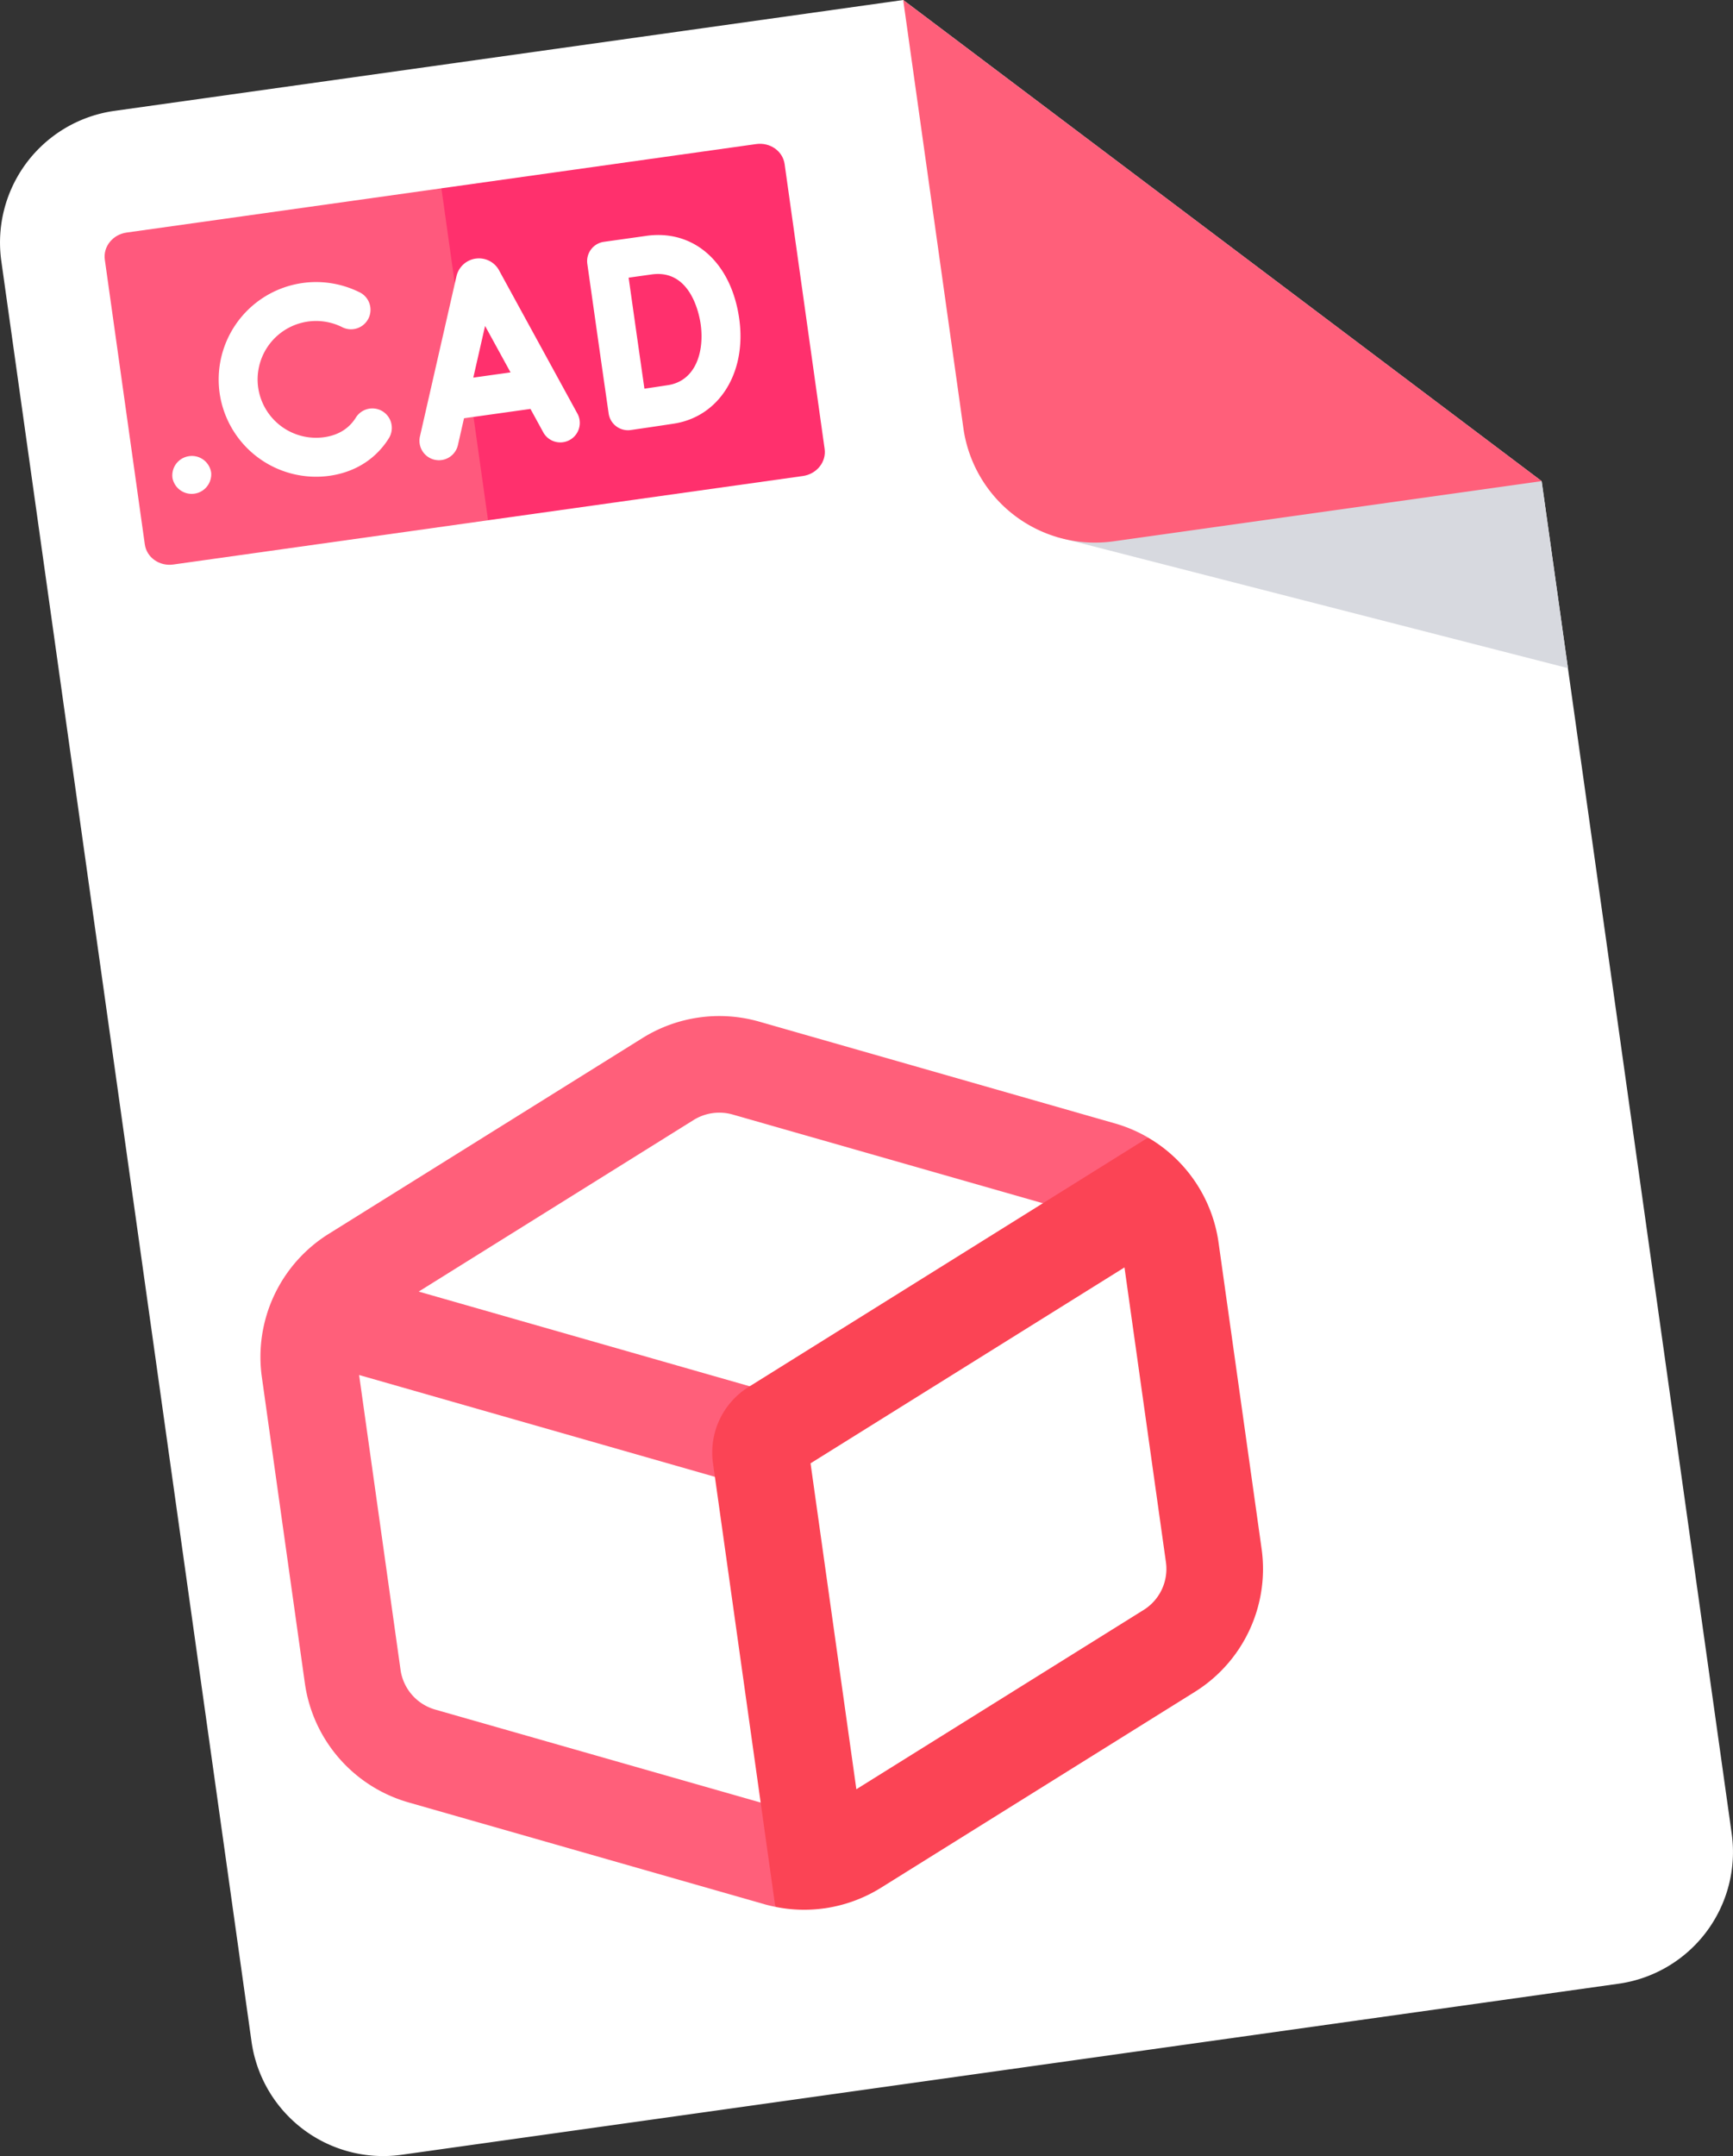
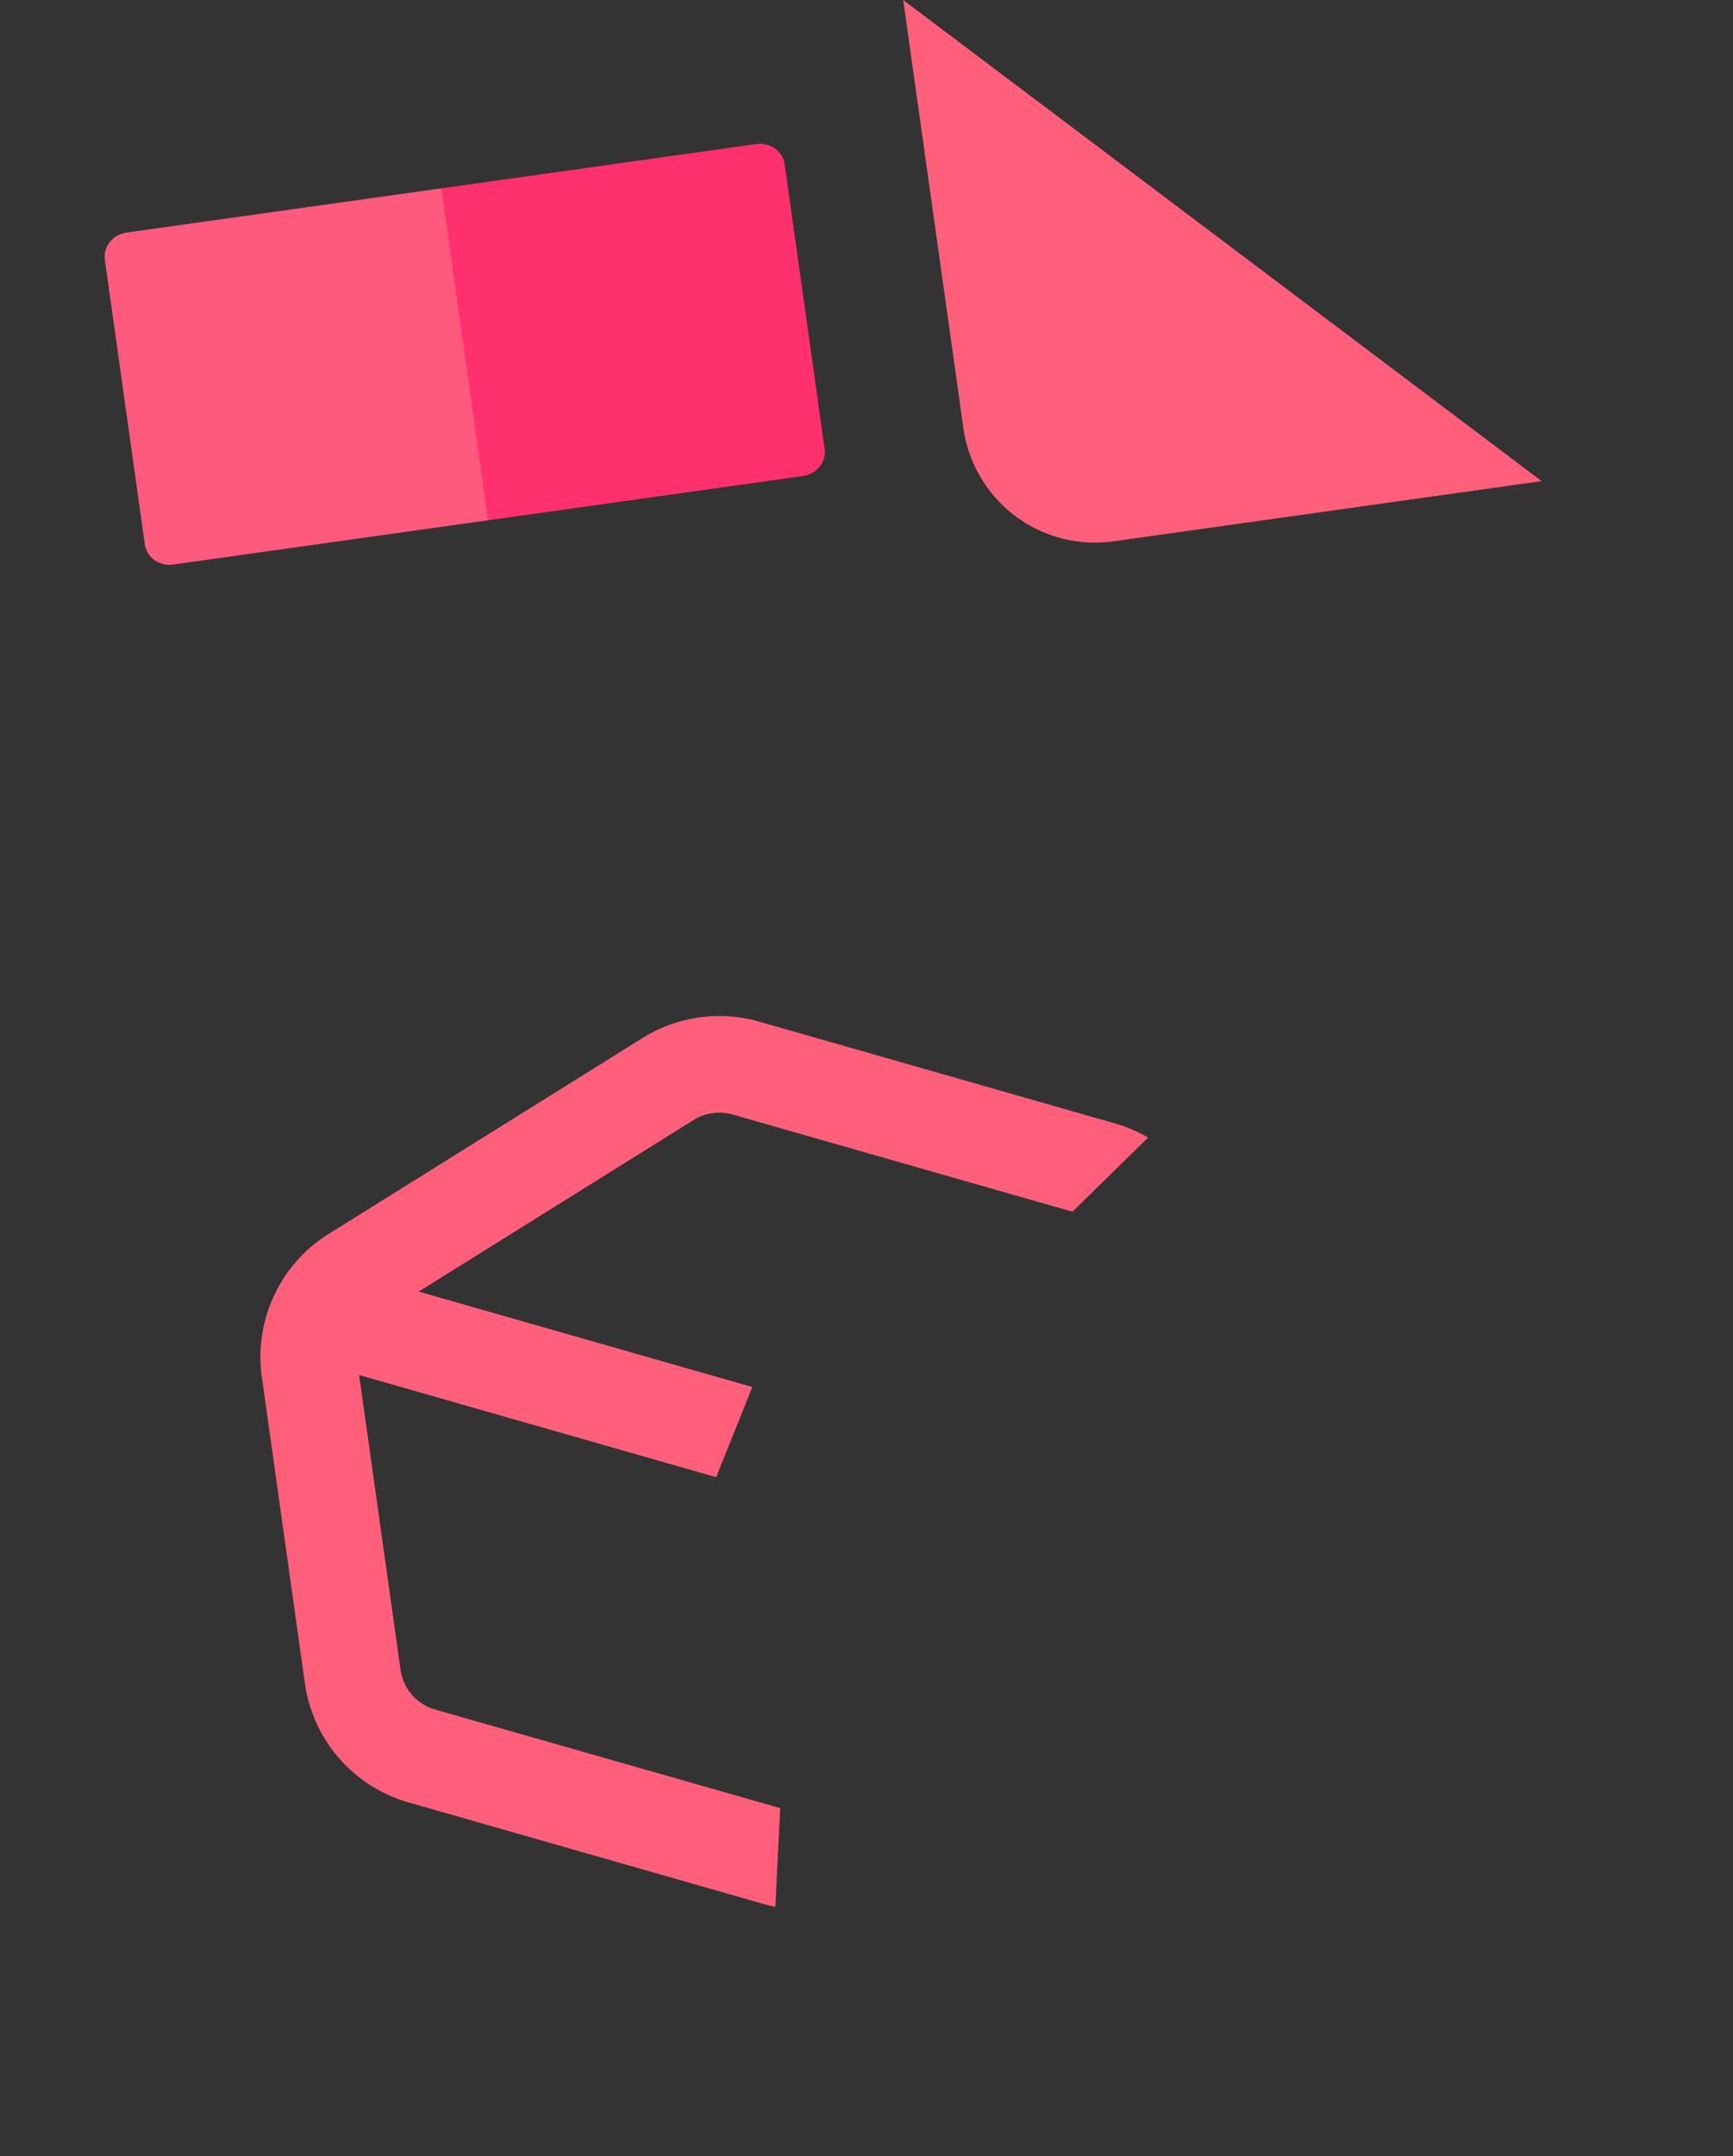
<svg xmlns="http://www.w3.org/2000/svg" width="74" height="92" fill="none">
  <rect width="100%" height="100%" fill="#333333" stroke="none" />
-   <path d="m65.829 20.53 8.115 57.708a5.675 5.675 0 0 1-4.832 6.408l-51.96 7.298a5.676 5.676 0 0 1-6.412-4.829L.056 11.138a5.673 5.673 0 0 1 4.832-6.407L38.568 0l27.26 20.53z" fill="#fff" />
  <path d="m47.608 47.936-15.194-4.344a6.203 6.203 0 0 0-4.975.699l-.002.001-13.405 8.36a6.187 6.187 0 0 0-2.851 6.107l1.837 13.066a6.19 6.19 0 0 0 4.425 5.084l15.194 4.344c.155.045.312.08.47.112l.208-4.212-14.737-4.207a2.066 2.066 0 0 1-1.475-1.695l-1.769-12.579 15.247 4.36 1.542-3.848-14.244-4.072 11.74-7.322a2.08 2.08 0 0 1 1.662-.234l14.514 4.148 3.228-3.164a6.152 6.152 0 0 0-1.415-.604z" fill="#FF5F7A" />
-   <path d="M35.198 81.43a6.21 6.21 0 0 0 2.416-.877l13.405-8.36a6.182 6.182 0 0 0 2.852-6.106l-1.838-13.066a6.181 6.181 0 0 0-3.01-4.48l-17.06 10.643a3.294 3.294 0 0 0-1.518 3.254l2.661 18.927a6.158 6.158 0 0 0 2.092.064zm-.587-18.989 13.405-8.36 1.77 12.58a2.064 2.064 0 0 1-.951 2.035l-12.268 7.651-1.956-13.906z" fill="#FB4455" />
-   <path d="m45.115 22.91 21.836 5.6-1.122-7.98-12.188-1.81-8.526 4.19z" fill="#D7D9DF" />
  <path d="m65.829 20.53-18.28 2.568a5.676 5.676 0 0 1-6.412-4.829L38.567 0 65.83 20.53z" fill="#FF5F7A" />
  <path d="M5.407 9.923c-.593.083-1.01.601-.931 1.158l1.708 12.15c.079.556.622.94 1.215.857L20.84 22.2l.571-1.124-1.72-12.23-.843-.811L5.407 9.923z" fill="#FF597D" />
  <path d="M32.29 6.147 18.848 8.035 20.84 22.2l13.442-1.888c.592-.083 1.009-.602.93-1.158l-1.708-12.15c-.078-.557-.622-.94-1.214-.857z" fill="#FF306D" />
-   <path d="m8.078 19.464-.008.002a.827.827 0 0 0-.704.937.835.835 0 0 0 1.651-.231.831.831 0 0 0-.939-.708zM21.295 11.507a.98.98 0 0 0-.982-.472h-.004a.985.985 0 0 0-.817.75l-1.56 6.837a.831.831 0 0 0 1.621.37l.261-1.145 2.837-.398.562 1.026a.832.832 0 0 0 1.459-.797l-3.377-6.17zm-1.085 4.606.503-2.206L21.8 15.89l-1.59.223zM27.596 10.065l-1.81.254a.832.832 0 0 0-.707.94l.452 3.184c.125.889.459 3.203.459 3.203a.833.833 0 0 0 .939.704h.003s1.341-.194 1.859-.276c1.929-.305 3.096-2.185 2.775-4.47-.338-2.403-1.934-3.826-3.97-3.54zm.935 6.368c-.236.037-.642.098-1.014.152l-.339-2.373-.335-2.364.984-.138c1.674-.235 2.036 1.728 2.092 2.124.163 1.159-.203 2.411-1.388 2.599zM15.193 17.822a1.695 1.695 0 0 1-.155.212c-.29.342-.693.551-1.197.622a2.497 2.497 0 0 1-2.817-2.121 2.496 2.496 0 0 1 3.562-2.588.832.832 0 1 0 .73-1.493 4.16 4.16 0 0 0-5.939 4.312 4.161 4.161 0 0 0 4.695 3.536c.907-.128 1.68-.54 2.232-1.192.112-.13.213-.269.303-.415a.83.83 0 1 0-1.414-.873z" fill="#fff" />
</svg>